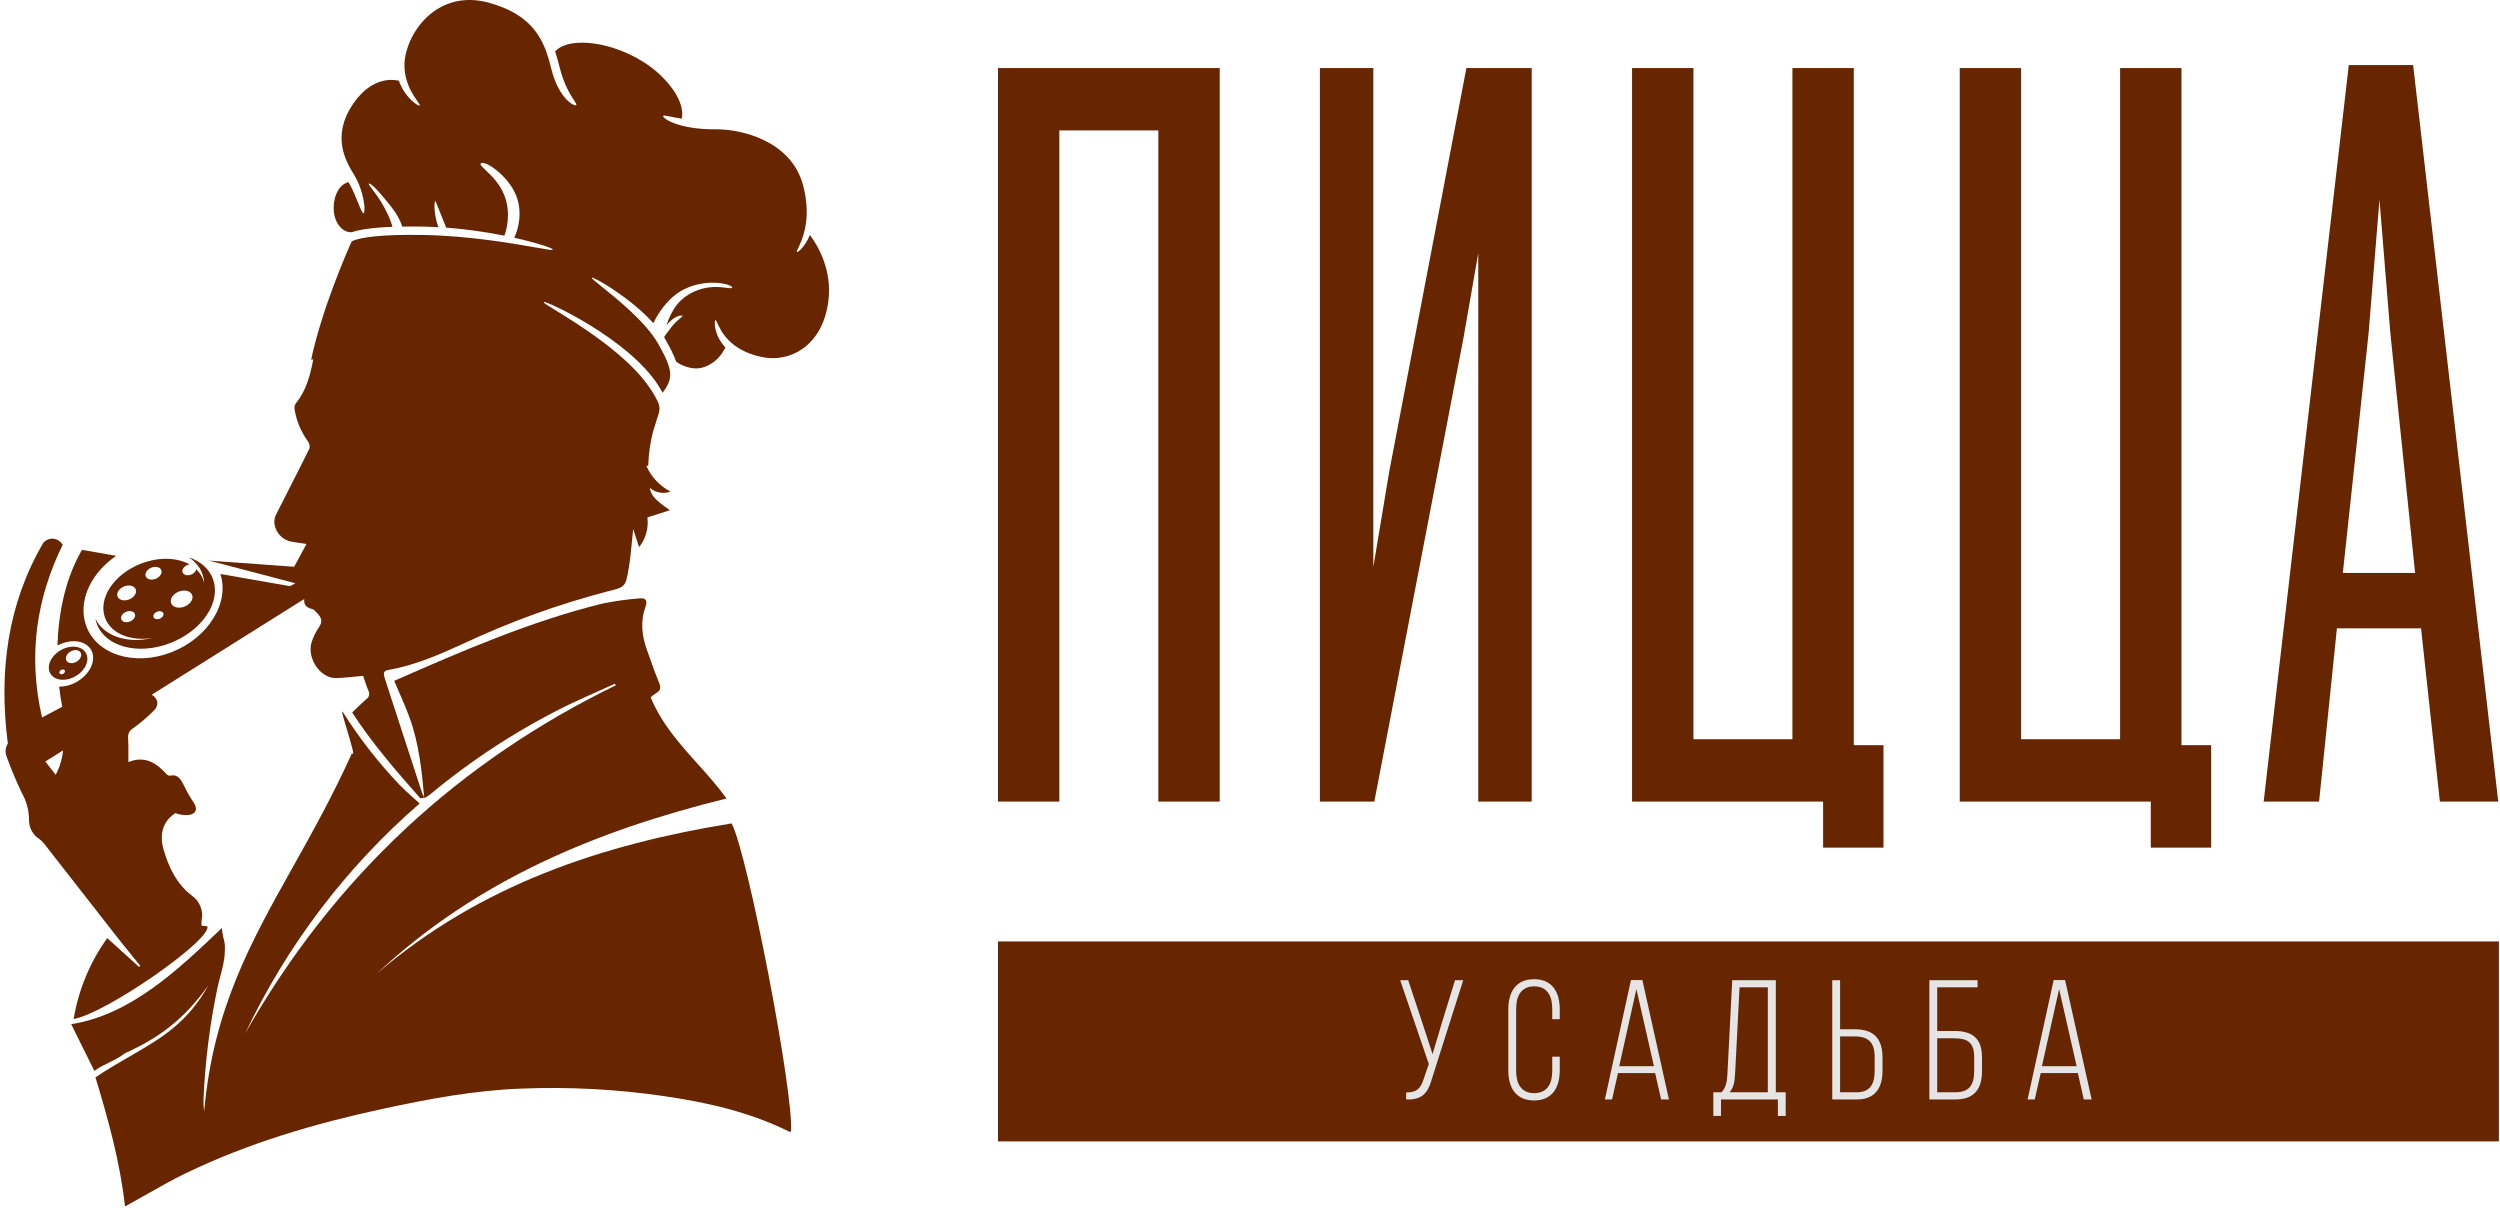
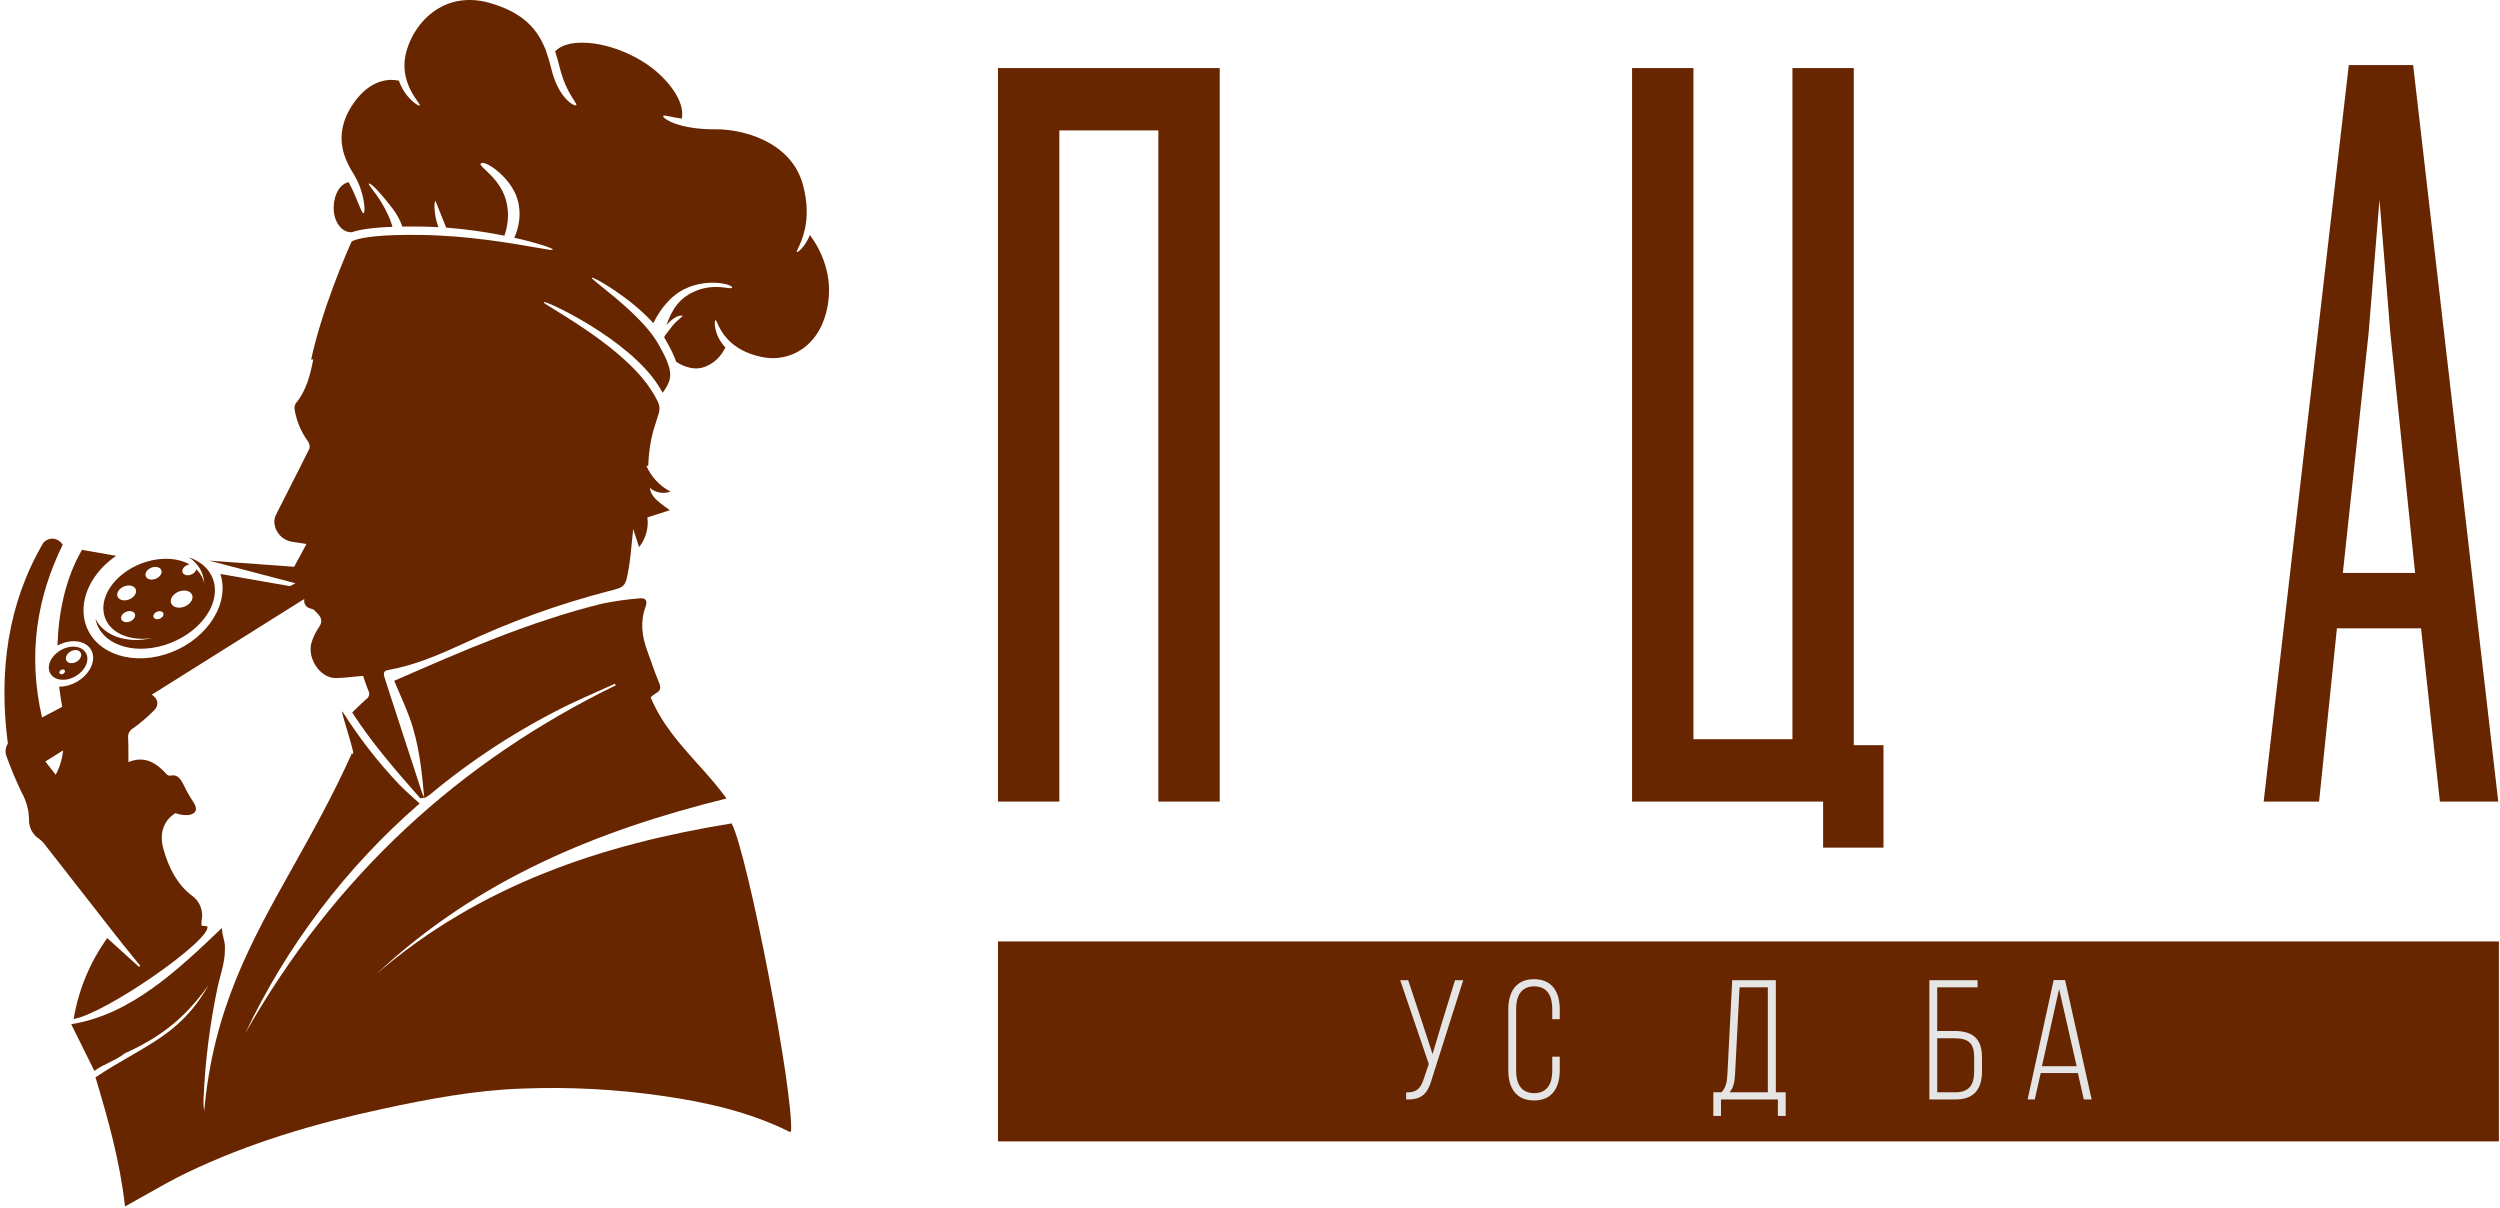
<svg xmlns="http://www.w3.org/2000/svg" width="451" height="218" viewBox="0 0 451 218" fill="none">
  <path fill-rule="evenodd" clip-rule="evenodd" d="M125.877 52.338C122.462 53.615 121.136 56.019 120.224 58.692C120.224 58.692 121.71 56.773 123.083 56.939C123.244 56.957 123.048 57.124 122.695 57.423C122.252 57.798 121.563 58.383 121.019 59.147C120.781 59.48 120.575 59.741 120.4 59.963C120.128 60.306 119.93 60.556 119.806 60.835C119.887 60.957 119.961 61.081 120.031 61.215C120.958 62.833 121.596 64.145 121.981 65.26C121.989 65.263 121.996 65.266 122.004 65.269C122.018 65.276 122.031 65.285 122.043 65.296C122.069 65.315 124.574 67.129 127.1 66.195C128.654 65.62 129.933 64.481 130.685 63.004C130.732 62.896 130.804 62.8 130.897 62.727C128.693 60.383 128.82 57.763 129.085 57.753C129.168 57.75 129.261 57.957 129.417 58.302C130.029 59.661 131.606 63.161 137.352 64.389C138.615 64.674 139.923 64.693 141.194 64.446C142.466 64.199 143.671 63.691 144.736 62.953C147.261 61.196 148.874 58.29 149.409 54.545C150.244 48.718 147.456 44.182 146.109 42.397C145.196 44.598 143.893 45.606 143.746 45.449C143.693 45.392 143.799 45.17 143.982 44.785C144.304 44.108 144.865 42.927 145.223 41.252C145.638 39.29 145.751 36.641 144.844 33.307C142.657 25.344 133.666 23.294 129.214 23.329C122.196 23.383 119.42 21.256 119.642 20.908C119.722 20.786 120.122 20.867 120.892 21.023C121.417 21.13 122.113 21.271 122.997 21.407C123.219 20.335 123.257 17.487 119.065 13.483C115.342 9.942 109.21 7.509 104.467 7.71C102.495 7.791 101.002 8.333 100.144 9.278C100.462 10.214 100.719 11.168 100.953 12.114C101.738 15.3 102.93 17.136 103.559 18.105C103.863 18.574 104.036 18.84 103.965 18.956C103.748 19.311 100.805 17.885 99.476 12.481C99.206 11.338 98.871 10.212 98.474 9.108C97.074 5.45 94.565 2.266 88.222 0.497C84.942 -0.414 81.799 -0.068 79.126 1.498C76.253 3.191 74.051 6.232 73.228 9.644C72.91 10.95 72.882 12.311 73.145 13.63C73.581 15.788 74.697 17.389 75.313 18.273C75.605 18.692 75.784 18.949 75.725 19.028C75.541 19.272 73.047 17.664 71.961 14.568C71.463 14.438 67.288 13.447 63.696 18.746C59.685 24.665 62.444 29.189 63.929 31.619C63.931 31.626 63.933 31.635 63.932 31.643C65.757 34.643 66.004 38.401 65.589 38.47C65.379 38.504 65.073 37.748 64.629 36.65C64.193 35.571 63.623 34.162 62.881 32.851C60.794 33.367 60.052 36.106 60.21 38.041C60.317 39.394 60.896 40.618 61.745 41.312C62.223 41.723 62.843 41.931 63.473 41.892C64.654 41.478 66.813 41.067 70.794 40.919C70.662 40.354 70.312 39.262 69.36 37.48C68.534 35.936 67.678 34.823 67.126 34.107C66.661 33.501 66.412 33.178 66.582 33.115C66.953 32.979 68.894 35.101 70.714 37.483C71.523 38.501 72.155 39.648 72.583 40.877C73.684 40.857 74.901 40.856 76.249 40.879C77.203 40.897 78.153 40.931 79.089 40.985C78.213 38.655 78.3 36.182 78.558 36.243L80.492 41.065C84.019 41.335 87.525 41.82 90.993 42.515C91.286 41.733 92.261 38.663 91.034 35.362C90.207 33.145 88.613 31.643 87.602 30.691C86.869 30.002 86.443 29.6 86.835 29.423C87.77 29.001 92.183 32.078 93.341 35.918C94.374 39.351 93.05 42.305 92.765 42.887C97.025 43.835 99.751 44.799 99.697 44.997C99.689 45.016 99.688 45.035 99.681 45.055C99.638 45.17 98.52 44.974 96.636 44.643C92.469 43.913 84.553 42.524 76.224 42.386C68.524 42.258 65.356 42.865 64.115 43.274C64.022 43.329 63.918 43.366 63.811 43.382C63.679 43.429 63.554 43.491 63.437 43.567C63.126 44.238 61.733 47.386 60.162 51.584C58.698 55.517 57.103 60.343 56.127 64.875C56.246 64.862 56.374 64.85 56.512 64.837C55.951 67.741 55.242 70.507 53.337 72.793C53.141 73.144 53.077 73.553 53.157 73.947C53.511 76.003 54.334 77.948 55.559 79.63C55.692 79.812 55.784 80.021 55.83 80.242C55.875 80.463 55.872 80.692 55.822 80.912C54.635 83.324 53.415 85.717 52.194 88.113L52.194 88.114C51.405 89.663 50.615 91.212 49.834 92.768C49.566 93.277 49.45 93.853 49.497 94.427C49.596 95.237 49.951 95.994 50.508 96.587C51.066 97.18 51.797 97.577 52.596 97.721C53.084 97.811 53.576 97.881 54.162 97.964L54.165 97.964C54.503 98.012 54.872 98.064 55.29 98.127L53.069 102.244L37.719 101.134L53.298 105.218L52.31 105.741L39.761 103.549C39.839 103.793 39.907 104.043 39.962 104.299C41.161 109.808 36.604 115.97 29.782 118.065C22.959 120.159 16.454 117.394 15.255 111.886C14.343 107.701 16.754 103.14 20.957 100.27L14.792 99.195C11.824 104.262 10.551 110.47 10.365 116.452C10.801 116.218 11.26 116.032 11.736 115.898C14.366 115.159 16.631 116.294 16.795 118.432C16.959 120.571 14.96 122.903 12.329 123.643C11.791 123.797 11.233 123.873 10.673 123.867C10.816 125.127 11.002 126.345 11.224 127.505L7.581 129.435C4.97 118.023 6.658 107.77 11.311 98.268C10.538 97.053 8.957 96.73 7.827 97.902C1.404 108.865 -0.277 121.07 1.416 134.158C1.219 134.455 1.088 134.793 1.033 135.148C0.965 135.587 1.015 136.036 1.18 136.449C1.985 138.702 2.911 140.91 3.954 143.063C4.767 144.512 5.207 146.143 5.235 147.805C5.206 148.51 5.363 149.21 5.691 149.835C6.018 150.46 6.504 150.987 7.098 151.362C7.565 151.722 7.973 152.153 8.307 152.64C10.37 155.273 12.425 157.908 14.48 160.543L14.486 160.55C16.539 163.183 18.592 165.815 20.653 168.446C21.69 169.79 22.77 171.114 23.849 172.437L23.85 172.439C24.333 173.031 24.816 173.623 25.295 174.216L25.091 174.439L19.347 169.235C16.236 173.562 14.162 178.556 13.286 183.829C19.093 182.844 38.26 169.503 37.403 167.106L36.356 166.981C36.339 166.669 36.344 166.355 36.372 166.044C36.555 165.194 36.48 164.308 36.154 163.501C35.829 162.693 35.269 162.003 34.549 161.521C31.913 159.469 30.49 156.626 29.526 153.326C28.724 150.624 29.311 148.171 31.643 146.685C32.457 147.001 33.334 147.112 34.198 147.011C35.557 146.673 35.652 145.78 34.801 144.563C34.192 143.647 33.651 142.688 33.181 141.693C32.624 140.589 32.081 139.62 30.685 139.927C30.569 139.937 30.453 139.919 30.345 139.876C30.237 139.833 30.14 139.765 30.063 139.678C28.165 137.533 26.024 136.299 23.165 137.484C23.162 137.011 23.163 136.556 23.163 136.114V136.113C23.165 135.044 23.167 134.05 23.111 133.058C23.083 132.736 23.145 132.414 23.291 132.127C23.436 131.839 23.659 131.599 23.933 131.434C25.345 130.434 26.664 129.309 27.877 128.073C28.755 127.103 28.45 125.978 27.381 125.324L54.893 108.052C54.787 108.976 55.137 109.6 56.278 109.856C56.549 109.892 56.793 110.157 57.027 110.411C57.09 110.48 57.152 110.548 57.214 110.61C57.962 111.356 58.276 112.117 57.528 113.165C57.005 113.932 56.587 114.766 56.285 115.645C55.223 118.517 57.648 122.323 60.537 122.323C61.638 122.308 62.738 122.196 63.869 122.081C64.407 122.026 64.952 121.97 65.507 121.924C65.594 122.174 65.678 122.43 65.764 122.691L65.764 122.691C65.973 123.326 66.189 123.982 66.465 124.607C66.604 124.86 66.642 125.156 66.573 125.435C66.503 125.715 66.331 125.958 66.091 126.115C65.51 126.623 64.953 127.163 64.379 127.719L64.378 127.72L64.378 127.72L64.376 127.722C64.1 127.989 63.82 128.261 63.531 128.534C67.191 134.173 71.472 139.08 75.783 143.972C75.847 144.04 76.002 144.003 76.168 143.964C76.274 143.938 76.386 143.911 76.479 143.911L76.524 143.836C76.366 143.541 76.227 143.236 76.105 142.924C74.513 138.029 72.919 133.135 71.322 128.241C71.108 127.58 70.891 126.92 70.674 126.261L70.674 126.26C70.24 124.94 69.806 123.62 69.391 122.293C69.197 121.63 69.062 121.042 70.013 120.876C74.773 120.04 79.226 118.117 83.627 116.097C92.008 112.158 100.729 109.002 109.682 106.668L109.75 106.651C112.782 105.899 112.852 105.881 113.424 102.507C113.682 101.003 113.828 99.478 113.983 97.851C114.057 97.073 114.133 96.271 114.225 95.437C114.475 96.192 114.694 96.86 114.905 97.508L114.911 97.525C115.039 97.919 115.166 98.306 115.295 98.7C115.89 97.954 116.329 97.095 116.586 96.174C116.843 95.254 116.913 94.29 116.792 93.341L120.834 92.045C118.042 90.062 117.496 89.437 117.219 87.997C117.725 88.438 118.339 88.734 118.997 88.854C119.655 88.975 120.334 88.916 120.961 88.683C119.019 87.68 117.479 86.035 116.598 84.025C116.632 84.029 116.667 84.032 116.702 84.036V83.964L116.923 84.134C116.94 83.923 116.957 83.682 116.97 83.45C117.058 81.579 117.335 79.723 117.798 77.909L118.519 75.584L118.522 75.575C118.98 74.227 119.178 73.644 118.707 72.537C118.35 71.777 117.935 71.045 117.466 70.349C113.51 64.134 104.138 58.376 100.055 55.868C98.818 55.108 98.067 54.647 98.099 54.561L98.124 54.497C98.306 54.118 113.357 61.064 118.752 69.53C119.06 70.018 119.325 70.45 119.546 70.843C120.743 69.204 121.236 68.073 120.686 66.165C120.377 65.088 119.74 63.768 118.713 61.972C116.49 58.093 111.381 53.984 108.61 51.756C107.434 50.81 106.678 50.203 106.745 50.096C106.93 49.803 113.672 53.63 117.869 58.297C118.545 56.869 120.345 53.685 123.489 52.145C127.609 50.13 132.013 51.271 132.078 51.846C132.102 52.056 131.738 52.009 131.1 51.925C129.99 51.781 128.049 51.528 125.877 52.338ZM11.38 135.369L8.205 137.363L8.193 137.391L10.049 139.769C10.778 138.403 11.23 136.908 11.38 135.369Z" fill="#682600" />
  <path d="M76.546 144.053L76.541 143.991C76.876 143.812 77.198 143.611 77.506 143.389C85.198 136.977 93.625 131.515 102.607 127.12C104.432 126.247 106.283 125.423 108.137 124.599L108.138 124.598C109.071 124.184 110.003 123.769 110.934 123.347L111.091 123.627C82.925 137.36 60.365 157.974 44.22 186.452C51.737 170.567 62.458 156.434 75.7 144.951C75.302 144.584 74.908 144.231 74.52 143.883C73.676 143.128 72.859 142.396 72.094 141.6C68.26 137.579 64.832 133.184 61.864 128.478C61.462 127.86 62.008 129.681 62.609 131.689C63.322 134.069 64.113 136.711 63.499 135.864C60.026 143.57 56.333 150.164 52.829 156.421C45.202 170.039 38.468 182.063 36.83 200.494C36.722 199.76 36.685 199.017 36.718 198.276C37.002 191.542 37.84 184.844 39.221 178.25C39.369 177.545 39.555 176.844 39.741 176.143C40.118 174.72 40.495 173.3 40.555 171.859C40.628 170.415 40.519 170.004 40.369 169.437C40.257 169.014 40.122 168.504 40.023 167.414C32.134 174.957 23.595 183.065 12.847 184.765L17.021 193.19C17.91 192.543 18.799 192.11 19.68 191.68C20.65 191.207 21.61 190.739 22.552 189.996C28.518 187.318 33.102 184.041 37.599 177.748C33.769 184.589 29.061 187.309 23.467 190.542C21.496 191.681 19.414 192.883 17.223 194.352C19.509 201.92 21.653 209.549 22.552 217.646L23.579 217.072C24.596 216.513 25.607 215.939 26.618 215.365C28.894 214.074 31.169 212.783 33.51 211.654C44.902 206.154 56.879 202.66 69.089 200.026C77.363 198.246 85.668 196.676 94.13 196.382C102.692 196.043 111.268 196.495 119.748 197.733C127.52 198.864 135.18 200.585 142.376 204.146C142.435 204.172 142.512 204.163 142.589 204.155C142.628 204.151 142.668 204.146 142.705 204.146C143.23 197.28 134.918 154.096 131.987 148.542C108.715 152.315 86.687 159.582 67.95 175.669C86.095 158.676 107.748 149.81 131.066 144.045C129.48 141.84 127.674 139.829 125.867 137.816C122.61 134.188 119.351 130.558 117.38 125.792C117.682 125.513 118.008 125.26 118.354 125.038C119.208 124.6 119.276 124.027 118.871 123.091C118.353 121.863 117.912 120.616 117.469 119.366L117.469 119.365L117.469 119.365C117.245 118.733 117.021 118.1 116.787 117.469C115.813 114.836 115.453 112.18 116.458 109.448C116.855 108.369 116.465 107.818 115.438 107.939C113.173 108.117 110.92 108.432 108.693 108.882C95.644 112.089 83.284 117.484 71.112 122.819C71.397 123.499 71.698 124.191 72.005 124.895C72.644 126.364 73.306 127.884 73.878 129.444C75.587 134.111 76.093 139.054 76.541 143.991L76.509 144.007L76.546 144.053Z" fill="#682600" />
  <path fill-rule="evenodd" clip-rule="evenodd" d="M34.198 101.816C32.194 100.691 29.326 100.444 26.354 101.357L26.348 101.361C21.355 102.893 17.955 107.119 18.757 110.798C19.465 114.05 23.219 115.786 27.531 115.087C22.942 116.184 18.718 114.727 17.224 111.628C17.227 111.643 17.23 111.657 17.233 111.671L17.238 111.697C17.243 111.727 17.249 111.756 17.256 111.786C18.202 116.132 23.756 118.187 29.66 116.374C35.565 114.561 39.583 109.567 38.635 105.218C38.141 102.958 36.404 101.317 34.018 100.518C35.394 101.39 36.365 102.664 36.711 104.252C36.778 104.562 36.821 104.877 36.838 105.194C36.619 104.236 36.118 103.365 35.4 102.694C35.325 103.117 34.912 103.531 34.355 103.702C33.666 103.915 33.022 103.674 32.912 103.169C32.802 102.663 33.269 102.082 33.956 101.871C34.035 101.847 34.116 101.829 34.198 101.816ZM24.361 110.857C24.473 111.366 24.003 111.951 23.31 112.163C22.616 112.377 21.968 112.134 21.856 111.625C21.744 111.116 22.213 110.533 22.907 110.319C23.602 110.104 24.25 110.348 24.361 110.857ZM24.529 106.447C24.677 107.131 24.046 107.916 23.117 108.201C22.189 108.487 21.315 108.163 21.166 107.479C21.017 106.795 21.649 106.01 22.577 105.725C23.506 105.44 24.38 105.763 24.529 106.447ZM29.138 102.971C29.266 103.555 28.725 104.227 27.931 104.47C27.137 104.713 26.392 104.441 26.263 103.853C26.133 103.265 26.67 102.59 27.467 102.349C28.264 102.109 29.01 102.386 29.138 102.971ZM30.833 108.674C30.661 107.887 31.389 106.981 32.459 106.653C33.529 106.324 34.535 106.696 34.706 107.484C34.878 108.273 34.15 109.178 33.081 109.506C32.011 109.834 31.004 109.461 30.833 108.674ZM29.483 110.701C29.558 111.072 29.221 111.491 28.723 111.644C28.223 111.798 27.75 111.63 27.675 111.259C27.6 110.888 27.935 110.47 28.434 110.316C28.934 110.161 29.408 110.33 29.483 110.701Z" fill="#682600" />
  <path fill-rule="evenodd" clip-rule="evenodd" d="M12.068 116.821C10.15 117.361 8.69 119.063 8.812 120.62C8.935 122.178 10.584 123.008 12.502 122.469C14.421 121.93 15.881 120.227 15.758 118.67C15.635 117.112 13.987 116.282 12.068 116.821ZM11.249 121.617C11.53 121.539 11.743 121.29 11.725 121.062C11.706 120.834 11.466 120.713 11.185 120.792C10.904 120.871 10.692 121.12 10.71 121.347C10.728 121.574 10.968 121.696 11.249 121.617ZM13.181 117.334C12.421 117.548 11.843 118.221 11.89 118.839C11.938 119.457 12.592 119.786 13.353 119.571C14.114 119.357 14.691 118.684 14.643 118.066C14.595 117.447 13.942 117.12 13.181 117.334Z" fill="#682600" />
  <rect x="180.035" y="169.838" width="270.765" height="36.072" fill="#682600" />
  <path fill-rule="evenodd" clip-rule="evenodd" d="M418.364 144.607H408.364L423.722 11.743H435.329L450.687 144.607H440.151L436.758 113.355H421.579L418.364 144.607ZM429.258 36.03L427.293 60.138L422.65 103.355H435.686L431.222 60.138L429.258 36.03Z" fill="#682600" />
  <path d="M180.035 144.607H191.107V23.529H208.965V144.607H220.037V12.279H180.035V144.607Z" fill="#682600" />
-   <path d="M276.322 12.279H264.536L250.606 85.14L247.749 102.283V12.279H238.106V144.607H247.928L264 61.031L266.679 45.673V144.607H276.322V12.279Z" fill="#682600" />
  <path d="M328.89 152.915H339.783V134.428H334.426V12.279H323.354V133.356H305.496V12.279H294.424V144.607H328.89V152.915Z" fill="#682600" />
-   <path d="M398.896 152.915V134.428H393.539V12.279H382.467V133.356H364.609V12.279H353.537V144.607H388.003V152.915H398.896Z" fill="#682600" />
  <path d="M263.963 176.83H262.488L260.153 184.389L258.432 190.166L256.558 184.42L254.038 176.83H252.594L257.756 191.948L256.865 194.56C256.343 196.25 255.636 197.111 253.669 197.08V198.34C256.804 198.463 257.695 196.926 258.401 194.345L263.963 176.83Z" fill="#E5E5E5" />
  <path d="M276.739 176.646C273.452 176.646 272.099 178.981 272.099 182.084V193.085C272.099 196.189 273.452 198.524 276.739 198.524C280.027 198.524 281.379 196.189 281.379 193.085V190.627H280.027V193.177C280.027 195.482 279.136 197.203 276.77 197.203C274.404 197.203 273.513 195.482 273.513 193.177V181.992C273.513 179.688 274.404 177.936 276.77 177.936C279.136 177.936 280.027 179.688 280.027 181.992V183.867H281.379V182.084C281.379 178.981 280.027 176.646 276.739 176.646Z" fill="#E5E5E5" />
-   <path d="M298.588 193.577L299.663 198.34H301.077L296.283 176.799H294.225L289.523 198.34H290.814L291.889 193.577H298.588ZM295.208 178.428L298.373 192.348H292.104L295.208 178.428Z" fill="#E5E5E5" />
  <path d="M322.143 201.32V197.049H320.36V176.83H312.494L311.633 193.607C311.572 194.99 311.418 196.158 310.558 197.049H309.083V201.32H310.466V198.34H320.729V201.32H322.143ZM313.815 178.12H318.916V197.049H312.002C312.801 196.189 312.924 195.082 313.016 193.607L313.815 178.12Z" fill="#E5E5E5" />
-   <path d="M331.953 185.68V176.83H330.539V198.34H334.964C338.314 198.34 339.604 196.25 339.604 193.116V190.78C339.604 187.37 338.037 185.68 334.595 185.68H331.953ZM331.953 197.049V186.97H334.595C337.084 186.97 338.191 188.076 338.191 190.688V193.208C338.191 195.543 337.361 197.049 334.964 197.049H331.953Z" fill="#E5E5E5" />
  <path d="M349.471 185.987V178.12H356.754V176.83H348.058V198.34H352.79C356.14 198.34 357.553 196.465 357.553 193.208V190.78C357.553 187.339 355.863 185.987 352.544 185.987H349.471ZM349.471 197.049V187.308H352.544C354.941 187.308 356.14 188.046 356.14 190.688V193.3C356.14 195.728 355.187 197.049 352.79 197.049H349.471Z" fill="#E5E5E5" />
  <path d="M374.844 193.577L375.92 198.34H377.333L372.54 176.799H370.481L365.78 198.34H367.07L368.146 193.577H374.844ZM371.464 178.428L374.629 192.348H368.361L371.464 178.428Z" fill="#E5E5E5" />
</svg>